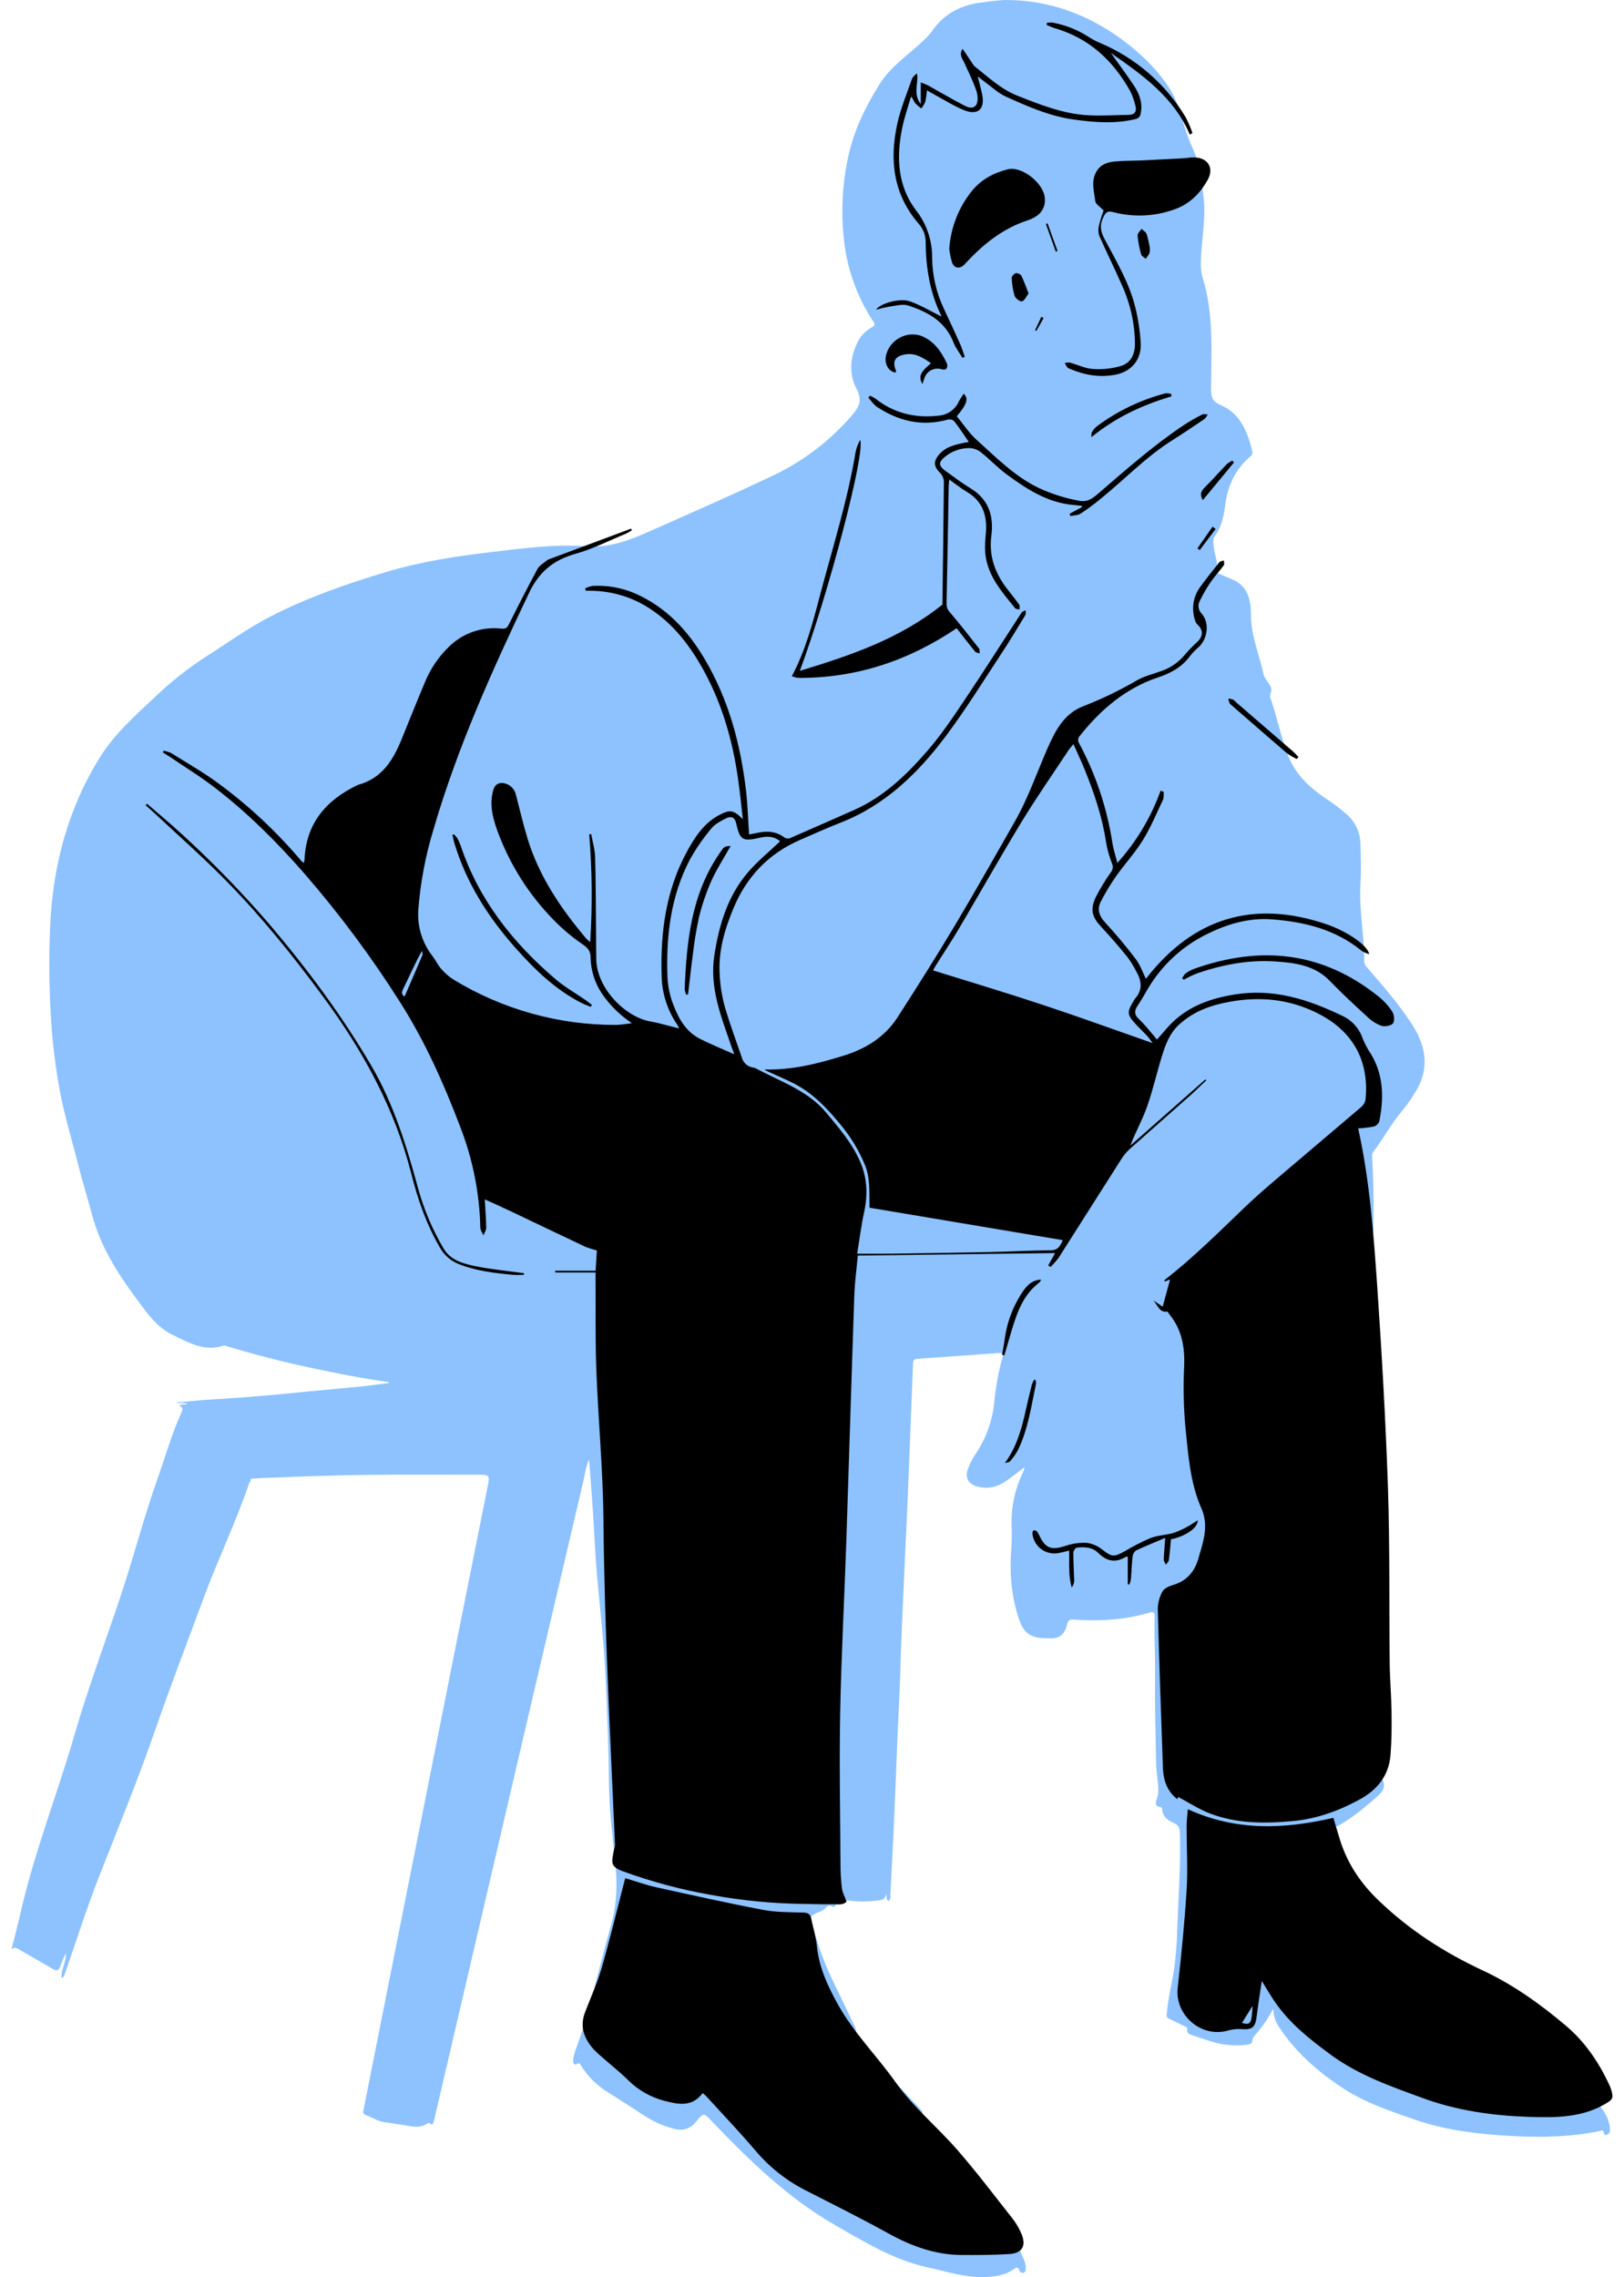
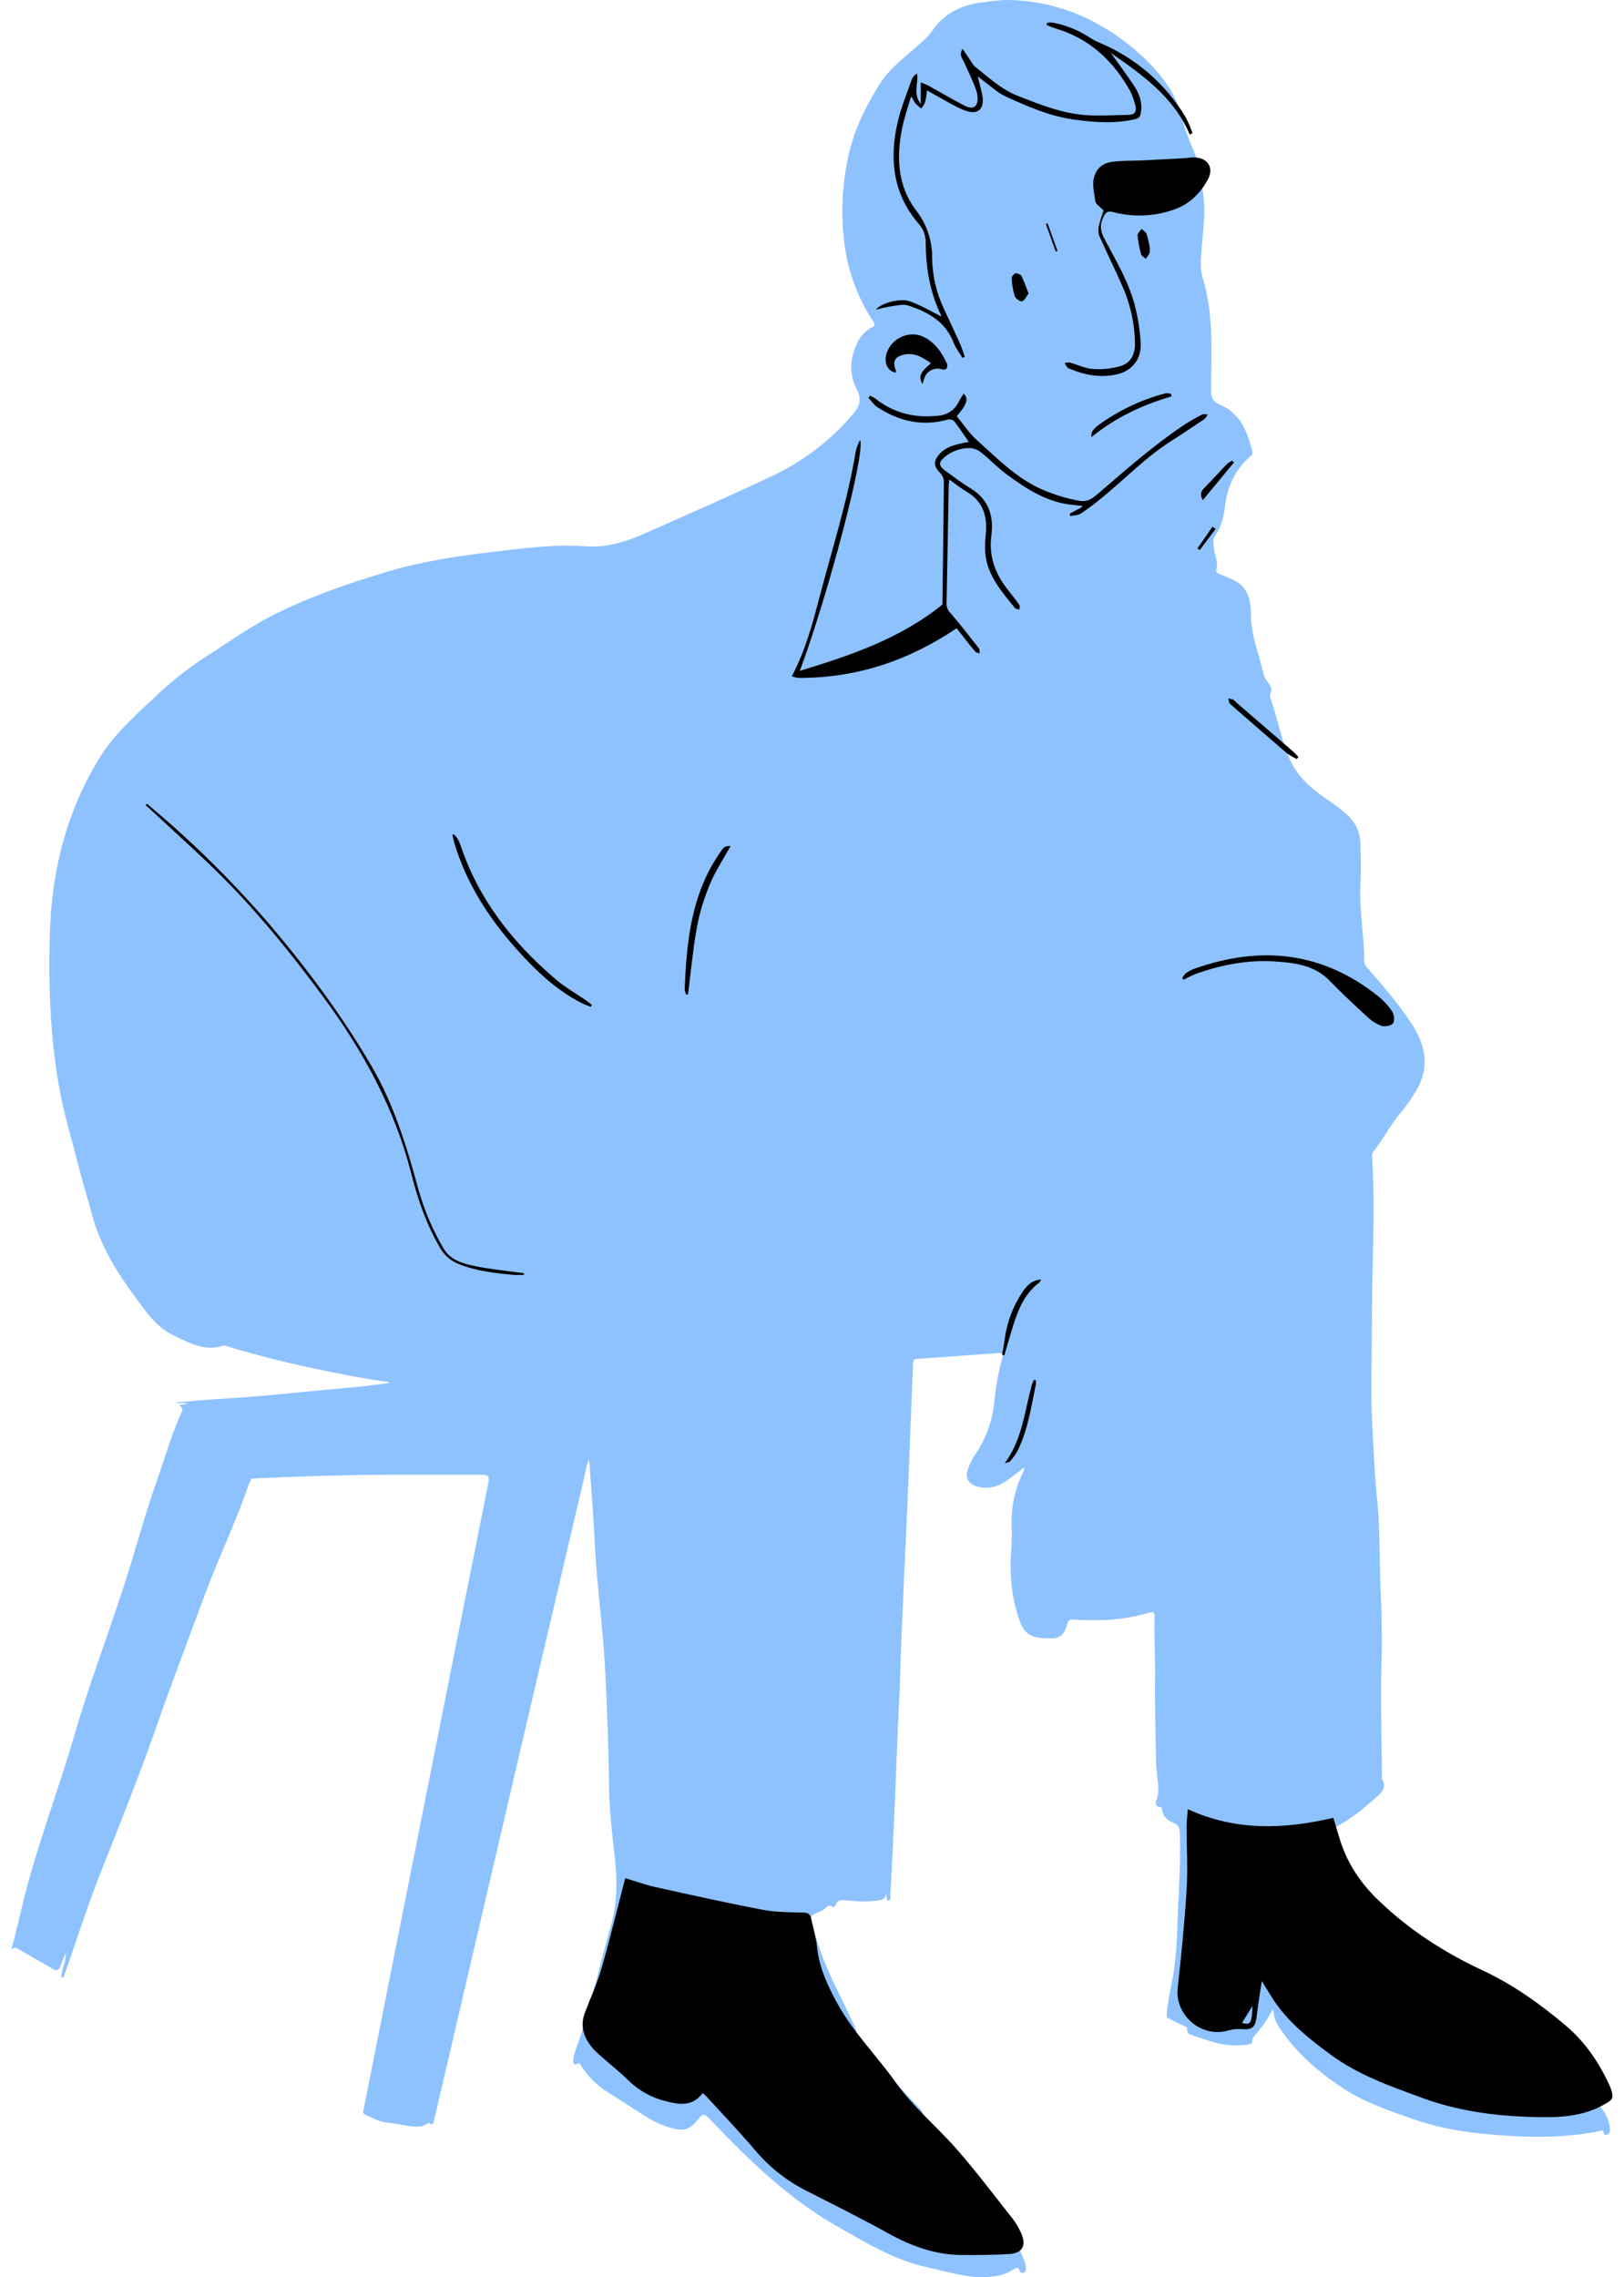
<svg xmlns="http://www.w3.org/2000/svg" width="117" height="164" viewBox="0 0 117 164" fill="none">
  <path d="M115.984 153.201C115.911 152.707 115.707 152.241 115.394 151.853C113.957 149.889 112.218 148.204 110.492 146.499C109.684 145.688 108.779 144.98 107.798 144.392C105.954 143.309 104.168 142.14 102.424 140.909C100.504 139.553 98.653 138.108 97.228 136.204C96.409 135.11 95.512 134.037 95.736 132.514C95.741 132.469 95.735 132.424 95.718 132.382C95.594 132.034 95.718 131.843 96.05 131.677C97.149 131.133 98.099 130.367 99.016 129.561C99.447 129.181 99.971 128.803 99.563 128.092C99.543 128.058 99.563 128.004 99.563 127.957C99.534 126.017 99.518 124.075 99.491 122.135C99.477 120.966 99.551 119.79 99.549 118.617C99.549 117.384 99.549 116.151 99.48 114.916C99.394 113.309 99.42 111.697 99.35 110.088C99.326 109.535 99.314 108.976 99.256 108.43C99.044 106.414 98.953 104.387 98.851 102.364C98.77 100.773 98.803 99.178 98.82 97.584C98.843 95.493 98.835 93.402 98.888 91.309C98.956 88.631 99.016 85.949 98.851 83.271C98.843 83.152 98.878 83.035 98.949 82.939C99.647 82.032 100.179 81.013 100.912 80.13C101.347 79.613 101.736 79.058 102.073 78.472C103.031 76.8 102.671 75.208 101.693 73.717C100.751 72.284 99.626 70.988 98.503 69.692C98.377 69.585 98.299 69.432 98.286 69.266C98.301 67.387 97.895 65.528 98.013 63.639C98.071 62.709 98.039 61.772 98.013 60.839C98.015 60.438 97.934 60.042 97.775 59.675C97.616 59.308 97.382 58.978 97.089 58.706C96.606 58.276 96.091 57.884 95.549 57.532C94.373 56.737 93.357 55.815 92.813 54.442C92.269 53.069 92.011 51.64 91.525 50.263C91.487 50.164 91.487 50.055 91.525 49.956C91.671 49.666 91.558 49.441 91.397 49.205C91.24 49.022 91.118 48.811 91.038 48.583C90.726 47.15 90.124 45.786 90.124 44.272C90.124 43.22 89.914 42.215 88.783 41.731C88.491 41.608 88.199 41.489 87.911 41.361C87.777 41.301 87.579 41.242 87.632 41.059C87.798 40.497 87.5 40 87.458 39.469C87.433 39.175 87.335 38.86 87.533 38.59C88.002 37.947 88.166 37.202 88.259 36.434C88.433 35.015 88.989 33.797 90.096 32.859C90.149 32.815 90.189 32.757 90.211 32.692C90.233 32.626 90.236 32.556 90.219 32.489C89.876 31.094 89.358 29.777 87.939 29.172C87.357 28.922 87.253 28.627 87.253 28.059C87.253 25.358 87.468 22.638 86.642 19.995C86.454 19.39 86.51 18.741 86.555 18.109C86.649 16.783 86.868 15.441 86.701 14.114C86.55 12.929 86.404 11.716 85.897 10.614C85.505 9.763 85.265 8.871 84.985 7.988C84.843 7.491 84.641 7.013 84.383 6.565C83.487 5.108 82.289 3.939 80.928 2.917C78.414 1.046 75.596 0 72.431 0C71.891 0.028 71.353 0.084 70.819 0.166C69.276 0.332 68.001 0.968 67.116 2.285C66.946 2.513 66.752 2.722 66.537 2.909C65.454 3.952 64.178 4.755 63.342 6.104C62.289 7.803 61.454 9.522 61.066 11.499C60.662 13.463 60.581 15.479 60.825 17.469C61.071 19.509 61.791 21.464 62.928 23.176C63.07 23.39 63.002 23.481 62.8 23.582C62.318 23.84 61.94 24.257 61.731 24.763C61.223 25.834 61.174 26.965 61.699 27.985C62.135 28.831 61.928 29.278 61.349 29.947C59.77 31.775 57.824 33.249 55.638 34.275C52.607 35.709 49.535 37.058 46.466 38.411C45.089 39.02 43.746 39.451 42.192 39.343C39.927 39.177 37.666 39.494 35.413 39.758C32.846 40.058 30.306 40.447 27.818 41.197C24.958 42.056 22.151 43.029 19.494 44.394C17.846 45.24 16.343 46.34 14.783 47.325C13.473 48.179 12.246 49.156 11.119 50.242C9.699 51.568 8.241 52.865 7.205 54.529C4.901 58.228 3.816 62.323 3.617 66.635C3.519 68.816 3.535 71.001 3.664 73.18C3.765 74.976 3.979 76.764 4.305 78.533C4.637 80.338 5.181 82.092 5.632 83.868C5.928 85.074 6.311 86.268 6.626 87.472C7.223 89.717 8.417 91.629 9.776 93.462C10.531 94.477 11.23 95.545 12.416 96.125C13.601 96.706 14.737 97.365 16.115 96.908C16.19 96.902 16.265 96.916 16.334 96.949C18.323 97.552 20.33 98.069 22.354 98.5C24.232 98.903 26.115 99.278 28.02 99.536C28.024 99.56 28.019 99.584 28.005 99.604C27.46 99.672 26.916 99.749 26.372 99.813C26.19 99.833 26.009 99.855 25.827 99.871C24.161 100.037 22.491 100.175 20.825 100.347C18.95 100.541 17.07 100.679 15.188 100.793C14.359 100.845 13.547 100.931 12.686 101.006C12.792 101.044 12.905 101.059 13.018 101.05C13.187 101.019 13.362 101.045 13.515 101.123C13.42 101.144 13.323 101.15 13.227 101.143C13.114 101.14 13.003 101.174 12.912 101.239C13.124 101.337 13.198 101.45 13.094 101.679C12.391 103.213 11.933 104.84 11.375 106.425C10.4 109.156 9.675 111.967 8.767 114.717C7.639 118.125 6.369 121.483 5.368 124.936C4.128 129.219 2.482 133.377 1.487 137.735C1.283 138.63 1.048 139.519 0.824 140.412C1.066 140.154 1.245 140.327 1.427 140.431C2.221 140.889 3.02 141.339 3.81 141.805C4.091 141.97 4.237 141.902 4.342 141.607C4.446 141.312 4.581 141.03 4.738 140.657C4.78 141.33 4.395 141.841 4.425 142.44C4.629 142.397 4.634 142.261 4.67 142.156C5.499 139.801 6.24 137.418 7.157 135.1C8.53 131.604 9.952 128.135 11.187 124.578C12.298 121.385 13.508 118.229 14.682 115.057C15.71 112.266 17.017 109.584 17.97 106.765C17.989 106.758 18.006 106.747 18.02 106.733C18.034 106.719 18.045 106.701 18.051 106.682C18.063 106.623 18.063 106.562 18.051 106.503C18.605 106.452 19.164 106.44 19.709 106.417C21.931 106.319 24.156 106.251 26.381 106.221C29.045 106.19 31.711 106.211 34.375 106.208C35.285 106.208 35.3 106.208 35.123 107.107C34.33 111.095 33.533 115.081 32.732 119.067C31.873 123.379 31.015 127.69 30.159 132.002C29.366 135.982 28.573 139.968 27.778 143.959C27.254 146.592 26.731 149.225 26.208 151.858C26.175 152.023 26.095 152.236 26.342 152.319C26.815 152.484 27.229 152.786 27.743 152.846C28.174 152.894 28.602 152.977 29.032 153.038C29.627 153.123 30.23 153.322 30.794 152.926C30.845 152.891 30.905 152.864 30.96 152.916C31.162 153.108 31.205 152.945 31.248 152.788C31.285 152.659 31.313 152.526 31.344 152.395C32.59 147.049 33.836 141.704 35.083 136.36C36.162 131.728 37.242 127.097 38.324 122.468C39.553 117.209 40.786 111.951 42.021 106.695C42.136 106.208 42.187 105.7 42.442 105.11C42.54 106.427 42.633 107.609 42.713 108.793C42.817 110.367 42.879 111.944 43.014 113.516C43.225 115.838 43.494 118.148 43.608 120.473C43.736 123.072 43.847 125.674 43.87 128.267C43.886 130.17 44.095 132.05 44.306 133.927C44.488 135.554 44.46 137.141 44.008 138.703C43.144 141.688 42.532 144.743 41.459 147.667C41.378 147.893 41.322 148.127 41.294 148.365C41.274 148.531 41.34 148.778 41.549 148.652C41.758 148.526 41.797 148.652 41.869 148.776C42.365 149.57 43.044 150.235 43.848 150.715C44.765 151.294 45.672 151.886 46.582 152.471C47.184 152.843 47.837 153.123 48.522 153.3C49.194 153.489 49.714 153.34 50.162 152.79C50.699 152.126 50.702 152.159 51.282 152.766C53.978 155.586 56.762 158.304 60.192 160.267C62.322 161.488 64.413 162.768 66.852 163.3C68.303 163.615 69.725 164.1 71.242 163.978C71.864 163.929 72.469 163.813 72.991 163.454C73.197 163.315 73.323 163.197 73.445 163.514C73.453 163.544 73.466 163.572 73.485 163.597C73.504 163.622 73.527 163.642 73.554 163.658C73.581 163.673 73.61 163.683 73.641 163.687C73.671 163.691 73.703 163.688 73.732 163.68C73.898 163.632 73.898 163.491 73.906 163.348C73.905 163.136 73.856 162.927 73.762 162.736C73.339 161.704 72.836 160.706 72.26 159.751C70.752 157.302 68.95 155.047 66.893 153.037C66.66 152.806 66.336 152.622 66.454 152.186C66.487 152.062 66.335 151.921 66.229 151.809C65.731 151.285 65.234 150.765 64.737 150.234C63.758 149.173 62.739 148.148 61.855 147.004C61.799 146.953 61.754 146.891 61.726 146.821C61.697 146.751 61.684 146.676 61.689 146.601C61.713 146.316 61.648 146.032 61.504 145.786C61.062 144.863 60.627 143.936 60.177 143.018C59.492 141.644 58.949 140.203 58.554 138.718C58.355 137.964 58.357 137.964 59.051 137.68C59.108 137.659 59.159 137.629 59.217 137.606C59.479 137.499 59.633 137.043 60.033 137.352C60.102 137.33 60.161 137.283 60.199 137.221C60.315 136.798 60.646 136.826 60.961 136.858C61.75 136.965 62.55 136.965 63.339 136.858C63.594 136.815 63.786 136.757 63.818 136.41C63.924 136.609 63.818 136.823 64.015 136.907C64.198 136.79 64.138 136.609 64.146 136.451C64.234 134.757 64.327 133.06 64.402 131.364C64.504 129.042 64.591 126.735 64.687 124.422C64.738 123.16 64.818 121.899 64.853 120.636C64.914 118.261 65.037 115.889 65.138 113.516C65.187 112.329 65.247 111.145 65.303 109.957C65.419 107.554 65.501 105.148 65.599 102.745C65.658 101.228 65.726 99.71 65.776 98.191C65.784 97.953 65.882 97.873 66.093 97.86L67.217 97.78C68.788 97.669 70.367 97.56 71.933 97.448C72.234 97.425 72.29 97.515 72.21 97.808C71.928 98.84 71.734 99.894 71.633 100.959C71.5 102.342 71.014 103.667 70.222 104.808C70.017 105.125 69.85 105.464 69.725 105.82C69.518 106.392 69.745 106.843 70.319 107.029C71.09 107.279 71.811 107.118 72.464 106.674C72.922 106.362 73.349 106.011 73.79 105.679C73.8 105.76 73.788 105.842 73.755 105.916C73.726 105.992 73.684 106.065 73.651 106.14C73.129 107.245 72.864 108.455 72.877 109.677C72.904 110.295 72.898 110.913 72.86 111.53C72.721 113.304 72.86 115.042 73.457 116.729C73.764 117.606 74.286 117.961 75.223 117.979C75.297 117.979 75.374 117.979 75.448 117.979C76.277 118.067 76.678 117.78 76.881 116.984C76.932 116.778 76.997 116.612 77.302 116.636C79.14 116.773 80.964 116.679 82.745 116.158C83.085 116.059 83.196 116.088 83.184 116.47C83.144 117.928 83.237 119.384 83.217 120.843C83.189 122.889 83.257 124.936 83.29 126.979C83.29 127.233 83.33 127.486 83.348 127.742C83.386 128.292 83.529 128.835 83.393 129.4C83.328 129.67 83.043 130.08 83.648 130.156C83.683 130.156 83.728 130.254 83.73 130.309C83.759 130.866 84.169 131.11 84.593 131.304C84.925 131.455 84.991 131.672 85.003 132.012C85.086 134.483 84.865 136.944 84.797 139.412C84.782 139.98 84.723 140.549 84.673 141.118C84.56 142.421 84.175 143.682 84.064 144.985C84.049 145.166 84.016 145.295 84.222 145.387C84.592 145.552 84.95 145.735 85.311 145.916C85.401 145.96 85.548 145.984 85.528 146.11C85.47 146.483 85.747 146.523 85.986 146.607C86.386 146.741 86.783 146.877 87.186 147C88.056 147.291 88.981 147.377 89.889 147.251C90.043 147.226 90.22 147.189 90.22 147.012C90.22 146.727 90.414 146.584 90.562 146.403C91.012 145.872 91.402 145.292 91.722 144.674C91.782 145.269 91.862 145.538 92.12 145.941C93.335 147.809 94.978 149.234 96.817 150.431C98.389 151.455 100.181 152.042 101.938 152.655C104.094 153.406 106.357 153.68 108.618 153.816C110.853 153.954 113.095 153.926 115.31 153.463C115.379 153.448 115.475 153.387 115.507 153.478C115.562 153.644 115.573 153.848 115.812 153.723C116.011 153.62 116.006 153.398 115.984 153.201Z" fill="#8DC2FF" />
-   <path d="M45.521 73.683C44.677 73.125 43.949 72.408 43.376 71.573C42.85 70.794 42.562 69.877 42.547 68.937C42.547 68.471 42.331 68.255 41.953 67.993C41.197 67.475 40.495 66.882 39.858 66.224C38.125 64.451 36.778 62.339 35.902 60.02C35.562 59.099 35.27 58.161 35.474 57.154C35.554 56.768 35.665 56.406 36.152 56.388C36.378 56.397 36.594 56.476 36.773 56.614C36.951 56.752 37.082 56.942 37.147 57.157C37.432 58.232 37.678 59.313 38.003 60.386C38.845 63.131 40.418 65.453 42.255 67.617C42.339 67.7 42.428 67.779 42.52 67.854C42.684 65.267 42.661 62.672 42.451 60.089L42.59 60.068C42.69 60.618 42.859 61.167 42.875 61.726C42.927 63.592 42.925 65.459 42.943 67.325C42.943 67.942 42.943 68.559 42.961 69.175C43.038 71.165 45.004 73.239 46.877 73.569C47.556 73.686 48.217 73.9 48.928 74.066C48.887 73.971 48.839 73.878 48.786 73.789C48.076 72.749 47.687 71.523 47.667 70.263C47.571 67.112 47.983 64.066 49.529 61.26C50.09 60.239 50.737 59.27 51.81 58.7C52.607 58.277 52.861 58.338 53.517 58.998C53.41 58.063 53.32 57.126 53.186 56.196C52.775 53.211 51.941 50.375 50.397 47.759C49.326 45.947 47.998 44.419 46.11 43.416C45.062 42.879 43.907 42.582 42.729 42.547C42.563 42.537 42.38 42.547 42.204 42.547L42.157 42.371C42.331 42.289 42.514 42.23 42.703 42.196C43.728 42.141 44.753 42.319 45.7 42.716C47.952 43.69 49.525 45.37 50.757 47.446C52.489 50.37 53.345 53.559 53.741 56.899C53.864 57.938 53.892 58.988 53.967 60.091C54.108 60.066 54.308 60.038 54.504 59.993C55.223 59.827 55.907 59.85 56.523 60.325C56.582 60.36 56.648 60.381 56.716 60.388C56.784 60.394 56.853 60.386 56.918 60.363C58.451 59.7 59.977 59.018 61.507 58.346C63.646 57.408 65.287 55.826 66.784 54.109C67.769 52.978 68.616 51.72 69.453 50.472C70.864 48.371 72.217 46.234 73.598 44.118C73.654 44.031 73.797 44.003 73.898 43.952C73.888 44.076 73.916 44.224 73.858 44.318C73.253 45.313 72.653 46.308 72.016 47.269C70.765 49.167 69.564 51.106 68.203 52.928C66.177 55.652 63.79 57.988 60.539 59.255C59.557 59.638 58.599 60.076 57.631 60.494C55.343 61.489 53.763 63.169 52.823 65.459C52.231 66.897 51.785 68.351 51.84 69.962C51.864 70.888 52.01 71.807 52.272 72.696C52.624 73.857 53.047 75.006 53.444 76.159C53.492 76.343 53.592 76.508 53.732 76.636C53.872 76.764 54.046 76.849 54.234 76.88C54.309 76.888 54.382 76.908 54.451 76.94C56.212 77.898 58.179 78.514 59.532 80.141C60.464 81.262 61.417 82.356 61.994 83.719C62.492 84.893 62.523 86.086 62.251 87.321C62.046 88.255 61.931 89.207 61.754 90.29C62.626 90.29 63.402 90.3 64.176 90.29C66.57 90.255 68.964 90.22 71.357 90.17C72.801 90.141 74.245 90.053 75.689 90.046C76.267 90.046 76.397 89.678 76.569 89.315L62.643 86.978C62.616 85.92 62.711 84.905 62.328 83.935C61.867 82.813 61.229 81.772 60.438 80.852C59.491 79.716 58.471 78.66 57.122 77.995C56.535 77.704 55.931 77.446 55.336 77.174C55.241 77.136 55.153 77.085 55.072 77.021C57.05 77.082 58.937 76.6 60.787 76.026C62.346 75.542 63.74 74.7 64.654 73.28C66.073 71.079 67.472 68.862 68.815 66.613C70.289 64.146 71.701 61.638 73.126 59.141C74.056 57.506 74.674 55.724 75.42 54C75.999 52.673 76.632 51.391 78.073 50.849C79.403 50.332 80.689 49.71 81.921 48.99C82.427 48.706 83.01 48.559 83.562 48.363C84.276 48.142 84.907 47.713 85.378 47.133C85.663 46.803 85.968 46.491 86.291 46.197C86.701 45.784 86.676 45.335 86.241 44.95C86.163 44.864 86.11 44.758 86.087 44.643C85.956 44.248 85.922 43.827 85.987 43.415C86.053 43.004 86.216 42.614 86.463 42.279C86.906 41.67 87.374 41.08 87.846 40.494C87.913 40.411 88.068 40.403 88.178 40.361C88.178 40.481 88.224 40.637 88.166 40.715C87.874 41.114 87.53 41.478 87.249 41.884C86.951 42.315 86.686 42.767 86.457 43.239C86.366 43.39 86.329 43.567 86.352 43.742C86.375 43.917 86.455 44.079 86.581 44.202C87.168 44.886 86.994 46.036 86.333 46.628C86.113 46.812 85.913 47.018 85.737 47.244C85.159 48.035 84.36 48.476 83.453 48.778C81.07 49.57 79.258 51.136 77.733 53.073C77.699 53.131 77.679 53.196 77.674 53.263C77.67 53.33 77.681 53.397 77.706 53.459C78.919 55.703 79.74 58.137 80.134 60.657C80.205 61.142 80.366 61.615 80.498 62.149C81.865 60.633 82.924 58.865 83.615 56.943L83.846 57.036C83.826 57.23 83.857 57.448 83.779 57.613C83.319 58.59 82.901 59.595 82.335 60.509C81.77 61.423 81.022 62.234 80.397 63.119C79.994 63.698 79.63 64.303 79.308 64.93C79.016 65.491 79.187 65.968 79.621 66.439C80.394 67.28 81.132 68.156 81.821 69.064C82.141 69.486 82.319 70.015 82.556 70.492C85.945 66.121 90.282 64.766 95.57 66.565C97.003 67.053 98.523 68.058 98.646 68.721C98.459 68.666 98.279 68.587 98.11 68.487C96.22 66.93 93.966 66.383 91.608 66.21C90.025 66.093 88.495 66.522 87.069 67.219C85.231 68.09 83.699 69.496 82.672 71.252C82.436 71.655 82.208 72.063 81.947 72.449C81.719 72.789 81.709 73.071 82.024 73.363C82.252 73.581 82.469 73.812 82.672 74.054C82.907 74.323 83.129 74.602 83.353 74.87C83.597 74.592 83.867 74.272 84.146 73.962C85.421 72.55 87.042 71.938 88.899 71.63C91.718 71.16 94.221 71.962 96.691 73.152C97.042 73.312 97.355 73.543 97.612 73.83C97.869 74.117 98.063 74.454 98.183 74.82C98.345 75.209 98.546 75.581 98.782 75.93C99.695 77.462 99.705 79.107 99.365 80.786C99.328 80.871 99.272 80.947 99.201 81.007C99.131 81.068 99.047 81.112 98.958 81.136C98.591 81.201 98.22 81.246 97.849 81.268C98.677 84.996 98.954 88.811 99.22 92.615C99.551 97.469 99.831 102.328 99.996 107.19C100.135 111.376 100.073 115.566 100.12 119.755C100.131 120.93 100.236 122.104 100.252 123.278C100.266 124.314 100.262 125.357 100.179 126.391C100.058 127.883 99.233 128.901 97.936 129.606C96.436 130.42 94.864 130.993 93.162 131.15C91.122 131.339 89.083 131.346 87.138 130.593C86.357 130.291 85.646 129.818 84.875 129.412L84.82 129.578C84.108 129.024 83.826 128.261 83.786 127.404C83.647 123.566 83.514 119.729 83.413 115.89C83.418 115.447 83.532 115.013 83.745 114.624C83.862 114.399 84.209 114.238 84.486 114.158C85.462 113.877 86.042 113.231 86.324 112.285C86.457 111.837 86.594 111.389 86.697 110.936C86.876 110.159 86.888 109.389 86.555 108.634C85.737 106.78 85.608 104.777 85.404 102.807C85.271 101.339 85.24 99.864 85.313 98.392C85.364 97.011 85.147 95.756 84.254 94.665C84.197 94.597 84.138 94.456 84.096 94.46C83.549 94.538 83.433 94.064 83.101 93.658L83.764 94.104L84.298 92.147L83.904 92.3C83.904 92.237 83.894 92.195 83.904 92.185C85.948 90.593 87.778 88.769 89.645 86.98C90.903 85.772 92.261 84.668 93.588 83.53C95.08 82.257 96.572 81.003 98.064 79.728C98.223 79.595 98.333 79.413 98.376 79.21C98.669 76.33 97.412 74.172 94.793 72.909C92.803 71.943 90.746 71.757 88.589 72.147C87.238 72.391 86.013 72.827 84.976 73.763C84.313 74.355 84.005 75.129 83.751 75.928C83.358 77.175 83.076 78.461 82.642 79.691C82.311 80.636 81.813 81.525 81.427 82.51L86.842 77.736L86.906 77.807C86.518 78.17 86.14 78.545 85.746 78.898C84.282 80.199 82.808 81.486 81.347 82.791C81.129 82.995 80.939 83.229 80.782 83.484C79.276 85.844 77.783 88.213 76.276 90.573C76.096 90.813 75.898 91.038 75.684 91.247L75.518 91.134L76.015 90.245L61.8 90.424C61.716 91.374 61.58 92.343 61.547 93.313C61.344 99.2 61.172 105.087 60.973 110.976C60.836 115.072 60.612 119.165 60.532 123.263C60.461 126.921 60.532 130.583 60.552 134.245C60.551 134.832 60.586 135.419 60.656 136.002C60.696 136.309 60.865 136.599 60.988 136.946C60.731 137.246 60.31 137.128 59.94 137.14C59.265 137.16 58.587 137.123 57.911 137.118C55.694 137.094 53.482 136.881 51.301 136.483C49.086 136.099 46.91 135.516 44.8 134.742C44.553 134.649 44.243 134.478 44.155 134.264C44.056 134.021 44.155 133.686 44.197 133.392C44.217 133.208 44.313 133.026 44.306 132.847C43.974 125.064 43.542 117.288 43.477 109.495C43.444 105.898 43.102 102.305 42.965 98.716C42.882 96.55 42.922 94.378 42.907 92.208C42.907 92.031 42.907 91.853 42.907 91.643H39.999V91.52H42.912C42.945 90.955 42.975 90.482 43 90.056C42.71 89.983 42.426 89.891 42.149 89.781C40.367 88.942 38.59 88.086 36.809 87.24C36.202 86.951 35.587 86.678 34.925 86.376C34.967 87.109 35.02 87.767 35.03 88.427C35.03 88.608 34.899 88.791 34.828 88.971C34.75 88.787 34.607 88.603 34.604 88.416C34.549 85.926 34.058 83.465 33.153 81.145C31.968 78.026 30.613 74.99 28.821 72.172C26.774 68.939 24.488 65.865 21.982 62.973C20.014 60.711 17.915 58.612 15.551 56.783C14.483 55.953 13.323 55.245 12.204 54.484C12.05 54.38 11.89 54.287 11.733 54.187L11.788 54.065C11.98 54.099 12.168 54.159 12.345 54.242C13.527 54.985 14.752 55.675 15.863 56.512C18.02 58.111 19.983 59.956 21.714 62.01C21.765 62.058 21.82 62.102 21.879 62.139C21.905 62.08 21.924 62.017 21.936 61.953C22.032 59.323 23.469 57.642 25.749 56.545C25.762 56.538 25.776 56.532 25.79 56.527C27.488 56.074 28.307 54.776 28.917 53.278C29.486 51.884 30.043 50.486 30.628 49.098C31.015 48.163 31.588 47.317 32.311 46.61C32.806 46.112 33.407 45.733 34.07 45.501C34.733 45.27 35.44 45.192 36.138 45.273C36.449 45.303 36.549 45.192 36.668 44.952C37.331 43.625 38.009 42.298 38.719 40.983C38.858 40.726 39.166 40.56 39.402 40.358C39.452 40.32 39.508 40.291 39.568 40.272L45.47 38.071L45.525 38.189C45.385 38.281 45.24 38.363 45.09 38.436C43.882 38.934 42.703 39.536 41.453 39.887C39.891 40.328 38.853 41.167 38.137 42.657C35.484 48.22 32.948 53.826 31.223 59.761C30.652 61.635 30.288 63.567 30.137 65.52C30.052 66.72 30.416 67.909 31.159 68.855C31.384 69.152 31.543 69.504 31.79 69.781C32.043 70.078 32.339 70.335 32.667 70.545C36.199 72.698 40.257 73.829 44.392 73.814C44.771 73.792 45.148 73.748 45.521 73.683ZM77.337 53.592C77.219 53.72 77.109 53.855 77.005 53.995C75.861 55.728 74.671 57.433 73.591 59.204C72.05 61.736 70.597 64.322 69.09 66.874C68.561 67.769 67.984 68.633 67.432 69.512C67.351 69.643 67.28 69.782 67.222 69.887C69.899 70.716 72.527 71.509 75.142 72.374C77.756 73.24 80.314 74.171 83.04 75.124C82.858 74.882 82.768 74.736 82.652 74.612C82.407 74.348 82.141 74.101 81.894 73.837C81.175 73.061 81.163 72.922 81.7 72.034C81.72 71.994 81.744 71.955 81.772 71.92C82.339 71.298 82.249 70.641 81.871 69.977C81.688 69.613 81.475 69.266 81.234 68.938C80.638 68.205 80.022 67.482 79.373 66.792C78.675 66.051 78.512 65.53 78.951 64.597C79.268 63.983 79.627 63.391 80.026 62.827C80.097 62.745 80.144 62.645 80.161 62.538C80.179 62.431 80.167 62.321 80.127 62.22C79.93 61.728 79.784 61.218 79.691 60.696C79.419 58.847 78.827 57.099 78.127 55.38C77.892 54.806 77.624 54.239 77.337 53.592ZM56.198 60.593C55.847 60.262 55.343 60.2 54.829 60.316C53.473 60.623 53.317 60.527 53.032 59.282C52.934 58.855 52.678 58.746 52.279 58.95C51.911 59.142 51.505 59.348 51.254 59.66C50.674 60.347 50.16 61.089 49.719 61.874C48.307 64.547 47.977 67.452 48.089 70.421C48.127 71.097 48.273 71.763 48.522 72.393C48.903 73.388 49.436 74.315 50.435 74.819C51.241 75.225 52.083 75.564 52.901 75.928C52.838 75.763 52.755 75.55 52.684 75.341C51.959 73.21 51.095 71.127 51.468 68.767C51.816 66.569 52.436 64.505 53.907 62.797C54.595 62.006 55.426 61.33 56.198 60.593ZM29.146 71.772C29.582 70.764 30.016 69.769 30.439 68.769C30.471 68.695 30.413 68.583 30.396 68.489C29.885 69.401 29.497 70.313 29.053 71.21C28.917 71.484 28.927 71.625 29.146 71.772Z" fill="black" />
  <path d="M50.621 150.745C49.878 151.74 48.918 151.574 47.937 151.317C46.923 151.068 45.997 150.548 45.256 149.813C44.681 149.243 44.037 148.739 43.432 148.203C43.199 148.012 42.977 147.808 42.769 147.591C42.084 146.821 41.754 145.959 42.144 144.938C42.548 143.868 43.032 142.821 43.347 141.725C43.944 139.659 44.445 137.564 44.986 135.482C45.001 135.424 45.017 135.369 45.047 135.263C45.8 135.487 46.526 135.752 47.275 135.918C49.837 136.485 52.396 137.057 54.973 137.546C55.925 137.729 56.916 137.712 57.891 137.742C58.202 137.752 58.37 137.846 58.433 138.14C58.581 138.83 58.789 139.515 58.862 140.213C59.018 141.72 59.636 143.032 60.354 144.337C61.498 146.399 63.173 148.057 64.517 149.954C65.816 151.778 67.535 153.186 68.986 154.851C70.37 156.438 71.638 158.123 72.946 159.778C73.204 160.112 73.419 160.478 73.585 160.866C73.956 161.728 73.651 162.274 72.718 162.334C71.592 162.405 70.461 162.408 69.334 162.403C67.402 162.403 65.66 161.767 63.98 160.836C62.021 159.75 60.01 158.755 58.012 157.733C56.628 157.025 55.401 156.047 54.401 154.856C53.26 153.516 52.042 152.243 50.855 150.941C50.781 150.871 50.703 150.805 50.621 150.745Z" fill="black" />
  <path d="M90.904 142.669C90.764 143.621 90.63 144.452 90.526 145.286C90.434 146.001 90.194 146.193 89.489 146.137C89.155 146.108 88.818 146.14 88.495 146.231C86.575 146.802 84.63 145.148 84.847 143.17C85.104 140.822 85.345 138.468 85.489 136.11C85.583 134.594 85.489 133.069 85.489 131.548C85.489 131.152 85.542 130.755 85.575 130.296C89.045 131.89 92.525 131.74 96.063 130.918C96.229 131.467 96.385 132.027 96.56 132.576C97.104 134.261 98.052 135.662 99.341 136.888C101.541 139.004 104.066 140.623 106.801 141.899C109.011 142.928 110.959 144.324 112.803 145.88C114.207 147.065 115.214 148.563 115.975 150.226C116.059 150.419 116.121 150.621 116.157 150.828C116.207 151.09 116.102 151.239 115.852 151.399C114.066 152.538 112.067 152.52 110.081 152.452C107.483 152.362 104.908 151.992 102.464 151.088C100.196 150.259 97.888 149.452 95.909 148.004C94.4 146.901 92.925 145.74 91.85 144.176C91.545 143.734 91.27 143.253 90.904 142.669ZM90.24 144.46L89.479 145.685C90.153 145.896 90.171 145.636 90.24 144.46Z" fill="black" />
  <path d="M67.895 43.541C67.933 40.648 67.978 37.664 68.001 34.682C67.991 34.457 67.9 34.243 67.746 34.079C67.263 33.593 67.222 33.231 67.676 32.711C68.165 32.15 68.853 32.019 69.533 31.873C69.606 31.857 69.68 31.855 69.755 31.843C69.763 31.843 69.77 31.822 69.78 31.805C69.433 31.308 69.102 30.787 68.727 30.313C68.661 30.264 68.585 30.23 68.504 30.215C68.422 30.2 68.339 30.203 68.26 30.225C66.419 30.732 64.743 30.333 63.188 29.308C62.943 29.142 62.769 28.873 62.561 28.644L62.671 28.498C62.802 28.549 62.928 28.613 63.045 28.689C64.393 29.764 65.935 30.13 67.621 29.936C67.932 29.913 68.231 29.807 68.486 29.629C68.742 29.451 68.945 29.208 69.075 28.925C69.173 28.726 69.309 28.545 69.428 28.352C69.792 28.709 69.674 29.101 68.931 29.976C69.397 30.542 69.81 31.188 70.36 31.679C71.769 32.94 73.096 34.311 74.847 35.147C75.746 35.562 76.692 35.866 77.665 36.051C78.345 36.192 78.681 35.92 79.119 35.545C81.129 33.819 83.115 32.062 85.326 30.588C85.744 30.319 86.176 30.073 86.62 29.85C86.721 29.797 86.875 29.85 87.006 29.85C86.947 29.973 86.867 30.085 86.77 30.182C86.024 30.679 85.278 31.193 84.512 31.674C82.566 32.883 81.001 34.556 79.228 35.978C78.789 36.34 78.33 36.678 77.852 36.989C77.65 37.117 77.365 37.112 77.118 37.167L77.058 37.001L77.952 36.518V36.432C77.756 36.41 77.561 36.386 77.363 36.369C75.493 36.215 73.988 35.241 72.54 34.175C71.887 33.696 71.323 33.094 70.689 32.588C70.46 32.4 70.178 32.288 69.883 32.268C69.214 32.259 68.564 32.491 68.051 32.921C67.605 33.294 67.621 33.547 68.092 33.893C68.699 34.338 69.302 34.792 69.944 35.183C71.239 35.974 71.602 37.173 71.423 38.568C71.232 40.017 71.668 41.238 72.52 42.361C72.821 42.755 73.139 43.139 73.427 43.543C73.485 43.626 73.446 43.777 73.451 43.896C73.344 43.868 73.192 43.875 73.136 43.805C72.167 42.613 71.129 41.447 70.98 39.825C70.956 39.344 70.972 38.862 71.028 38.384C71.129 37.132 70.801 36.095 69.651 35.42C69.23 35.173 68.85 34.86 68.391 34.535C68.369 34.751 68.351 34.867 68.349 34.979C68.298 37.812 68.253 40.643 68.193 43.475C68.191 43.599 68.215 43.721 68.262 43.836C68.309 43.95 68.38 44.053 68.469 44.139C69.178 44.968 69.856 45.84 70.533 46.706C70.596 46.787 70.566 46.943 70.579 47.064C70.466 47.017 70.314 47.004 70.248 46.921C69.79 46.366 69.349 45.795 68.921 45.246C65.44 47.594 61.669 48.846 57.5 48.822C57.345 48.801 57.193 48.76 57.049 48.699C58.022 46.863 58.541 44.918 59.047 42.981C59.959 39.518 61.054 36.1 61.641 32.556C61.705 32.252 61.814 31.958 61.965 31.686C62.377 32.568 59.644 42.893 57.623 48.316C61.29 47.198 64.82 46.014 67.895 43.541Z" fill="black" />
  <path d="M79.508 15.158C79.265 14.894 78.935 14.707 78.907 14.481C78.82 13.773 78.587 13.037 78.998 12.343C79.291 11.846 79.78 11.68 80.294 11.632C80.982 11.567 81.675 11.581 82.367 11.549C83.323 11.504 84.28 11.451 85.238 11.4C85.507 11.385 85.777 11.332 86.046 11.338C87.016 11.358 87.485 12.086 87.011 12.945C86.477 13.912 85.711 14.687 84.641 15.07C83.217 15.591 81.668 15.663 80.201 15.277C79.847 15.186 79.704 15.229 79.523 15.576C79.218 16.154 79.258 16.612 79.567 17.197C80.407 18.791 81.354 20.348 81.788 22.123C82 22.971 82.131 23.837 82.181 24.71C82.244 25.914 81.503 26.766 80.357 26.985C79.212 27.204 78.144 27.012 77.096 26.57C77.023 26.551 76.956 26.515 76.899 26.466C76.827 26.367 76.764 26.261 76.71 26.151C76.826 26.115 76.947 26.102 77.068 26.111C77.632 26.264 78.184 26.539 78.752 26.576C79.423 26.621 80.096 26.548 80.742 26.361C81.46 26.148 81.763 25.532 81.768 24.773C81.755 23.307 81.433 21.86 80.823 20.527C80.303 19.327 79.711 18.158 79.187 16.959C79.113 16.712 79.113 16.449 79.187 16.202C79.275 15.849 79.383 15.5 79.508 15.158Z" fill="black" />
  <path d="M70.44 5.499C70.564 6.005 70.68 6.406 70.761 6.812C70.972 7.845 70.454 8.333 69.475 7.942C68.712 7.636 68.009 7.182 67.281 6.791C67.125 6.708 66.975 6.617 66.784 6.505C66.759 6.787 66.717 7.067 66.656 7.343C66.584 7.512 66.489 7.67 66.374 7.814C66.216 7.701 66.068 7.572 65.933 7.431C65.834 7.306 65.799 7.132 65.637 6.953C65.416 7.709 65.151 8.457 64.997 9.224C64.569 11.302 64.665 13.369 65.962 15.104C66.751 16.091 67.173 17.323 67.155 18.587C67.172 19.858 67.465 21.11 68.012 22.257C68.397 23.086 68.79 23.915 69.165 24.757C69.301 25.061 69.394 25.383 69.505 25.696L69.339 25.772C69.123 25.407 68.85 25.066 68.699 24.676C68.114 23.157 66.85 22.464 65.434 22.005C65.04 21.875 64.547 22.019 64.108 22.076C63.773 22.134 63.441 22.21 63.113 22.303C63.397 21.86 64.811 21.444 65.54 21.698C66.336 21.975 67.071 22.424 67.817 22.791C67.806 22.742 67.79 22.695 67.77 22.65C66.983 21.013 66.708 19.27 66.688 17.476C66.7 16.99 66.531 16.517 66.215 16.149C64.344 14.006 64.06 11.505 64.659 8.852C64.902 7.772 65.337 6.734 65.701 5.683C65.78 5.517 65.911 5.381 66.074 5.297C66.175 6.01 65.763 6.753 66.335 7.496V5.937C66.514 5.998 66.689 6.07 66.86 6.152C67.649 6.588 68.427 7.051 69.224 7.469C69.556 7.645 70.012 7.932 70.3 7.597C70.483 7.386 70.454 6.874 70.347 6.555C70.111 5.85 69.766 5.182 69.463 4.499C69.337 4.214 69.067 3.955 69.349 3.517L70.05 4.555C70.091 4.635 70.144 4.709 70.207 4.772C71.202 5.552 72.114 6.431 73.324 6.902C74.967 7.549 76.605 8.205 78.389 8.301C79.362 8.355 80.342 8.288 81.317 8.272C81.752 8.272 81.909 8.02 81.801 7.623C81.719 7.258 81.594 6.903 81.428 6.567C80.2 4.363 78.469 2.753 75.997 2.033C75.793 1.973 75.601 1.875 75.403 1.796L75.428 1.646C75.556 1.623 75.685 1.616 75.815 1.625C76.751 1.795 77.644 2.148 78.442 2.665C78.695 2.832 78.963 2.974 79.243 3.089C81.815 4.17 83.976 6.041 85.414 8.432C85.608 8.801 85.774 9.184 85.911 9.577L85.717 9.696C84.568 6.98 82.294 5.393 80.032 3.814C80.591 4.6 81.168 5.374 81.702 6.179C82.072 6.739 82.312 7.365 82.199 8.059C82.161 8.283 82.156 8.494 81.788 8.582C80.304 8.93 78.835 8.814 77.353 8.608C75.612 8.366 74.027 7.663 72.452 6.95C71.902 6.701 71.441 6.253 70.942 5.894C70.788 5.784 70.659 5.671 70.44 5.499Z" fill="black" />
-   <path d="M68.389 17.92C68.491 16.412 69.049 14.971 69.99 13.789C70.653 12.947 71.584 12.444 72.605 12.194C73.626 11.943 75.174 13.189 75.267 14.23C75.308 14.508 75.261 14.793 75.134 15.043C75.006 15.294 74.805 15.5 74.556 15.631C74.4 15.726 74.233 15.803 74.059 15.86C72.21 16.459 70.769 17.641 69.485 19.048C69.173 19.379 68.763 19.349 68.593 18.92C68.496 18.593 68.428 18.259 68.389 17.92Z" fill="black" />
  <path d="M85.165 70.462C85.227 70.332 85.309 70.214 85.409 70.112C85.603 69.969 85.816 69.854 86.041 69.77C90.812 68.077 95.269 68.525 99.304 71.76C99.691 72.069 100.026 72.436 100.299 72.848C100.442 73.067 100.493 73.525 100.359 73.701C100.224 73.876 99.77 73.958 99.52 73.878C99.142 73.735 98.798 73.516 98.51 73.233C97.59 72.391 96.671 71.541 95.806 70.644C94.702 69.5 93.276 69.336 91.827 69.241C89.891 69.117 88.03 69.485 86.207 70.114C85.892 70.242 85.586 70.39 85.29 70.558L85.165 70.462Z" fill="black" />
  <path d="M37.749 91.813C37.492 91.813 37.232 91.833 36.976 91.813C35.65 91.689 34.324 91.543 33.059 91.039C32.48 90.814 31.998 90.395 31.696 89.853C30.728 88.195 30.102 86.394 29.632 84.533C28.441 79.838 26.16 75.689 23.302 71.812C21.188 68.944 18.966 66.173 16.481 63.626C14.76 61.856 12.905 60.223 11.103 58.54C10.904 58.352 10.697 58.173 10.493 57.991L10.591 57.885C11.419 58.599 12.248 59.294 13.054 60.032C15.281 62.06 17.385 64.22 19.354 66.5C22.091 69.716 24.608 73.092 26.745 76.742C28.372 79.52 29.303 82.568 30.139 85.647C30.555 87.14 31.165 88.573 31.953 89.908C32.45 90.757 33.314 90.986 34.154 91.168C35.222 91.397 36.32 91.5 37.404 91.649L37.744 91.694L37.749 91.813Z" fill="black" />
-   <path d="M83.948 110.758C83.176 111.09 82.501 111.35 81.846 111.662C81.774 111.717 81.715 111.787 81.671 111.867C81.628 111.946 81.602 112.034 81.594 112.125C81.531 112.662 81.521 113.204 81.476 113.743C81.45 113.873 81.411 113.999 81.359 114.12L81.249 114.098V112.105C81.196 112.105 81.144 112.114 81.094 112.131C80.346 112.587 79.719 112.435 79.104 111.826C78.696 111.417 78.121 111.4 77.575 111.46C77.476 111.47 77.328 111.699 77.328 111.826C77.328 112.49 77.373 113.153 77.388 113.816C77.389 114.002 77.327 114.182 77.212 114.327C76.957 113.456 77.046 112.574 77.03 111.674C76.731 111.742 76.458 111.82 76.178 111.863C75.964 111.893 75.747 111.879 75.539 111.822C75.332 111.765 75.137 111.667 74.969 111.532C74.801 111.398 74.661 111.23 74.56 111.04C74.459 110.85 74.397 110.641 74.379 110.427C74.379 110.352 74.419 110.229 74.472 110.209C74.513 110.205 74.555 110.209 74.594 110.223C74.633 110.237 74.668 110.259 74.697 110.289C74.767 110.369 74.823 110.461 74.863 110.559C75.326 111.528 75.735 111.662 76.778 111.329C77.269 111.161 77.788 111.088 78.306 111.115C78.719 111.175 79.107 111.347 79.429 111.612C80.092 112.121 80.236 112.158 80.999 111.737C81.601 111.375 82.227 111.053 82.872 110.775C83.395 110.573 83.988 110.559 84.53 110.405C84.897 110.28 85.25 110.12 85.586 109.927C85.819 109.808 86.031 109.651 86.288 109.486C86.321 110.03 85.392 110.655 84.363 110.858C84.317 111.355 84.278 111.853 84.209 112.359C84.192 112.476 84.069 112.579 83.996 112.69C83.942 112.566 83.839 112.442 83.842 112.32C83.857 111.848 83.904 111.387 83.948 110.758Z" fill="black" />
  <path d="M67.072 26.16C66.482 25.751 65.93 25.397 65.212 25.525C64.469 25.656 64.272 26.023 64.549 26.701C64.564 26.736 64.541 26.785 64.536 26.827C64.061 26.794 63.728 26.27 63.814 25.707C64.003 24.492 65.389 23.729 66.504 24.247C67.356 24.641 67.848 25.379 68.229 26.197C68.249 26.258 68.255 26.323 68.245 26.386C68.236 26.45 68.212 26.511 68.175 26.563C68.125 26.626 67.946 26.626 67.843 26.596C67.717 26.556 67.585 26.542 67.453 26.553C67.321 26.565 67.193 26.603 67.076 26.665C66.96 26.726 66.856 26.811 66.772 26.913C66.689 27.015 66.626 27.133 66.588 27.26C66.547 27.374 66.512 27.49 66.454 27.666C66.16 27.105 66.288 26.817 67.072 26.16Z" fill="black" />
  <path d="M42.563 72.513C42.358 72.429 42.144 72.358 41.945 72.258C40.052 71.309 38.553 69.857 37.172 68.308C35.196 66.091 33.607 63.613 32.739 60.731C32.679 60.537 32.641 60.334 32.594 60.136L32.695 60.079C32.786 60.162 32.867 60.255 32.939 60.354C33.038 60.524 33.119 60.703 33.183 60.888C34.493 64.805 36.955 67.91 40.055 70.547C40.703 71.099 41.461 71.522 42.164 72.009C42.33 72.122 42.48 72.251 42.64 72.374L42.563 72.513Z" fill="black" />
  <path d="M93.42 54.663C93.169 54.544 92.93 54.403 92.704 54.241C91.358 53.08 90.026 51.919 88.69 50.759C88.641 50.724 88.6 50.678 88.571 50.624C88.539 50.52 88.513 50.415 88.493 50.308C88.611 50.321 88.728 50.348 88.841 50.387C88.928 50.446 89.006 50.517 89.075 50.596C90.441 51.776 91.806 52.955 93.17 54.133C93.306 54.251 93.422 54.391 93.546 54.52L93.42 54.663Z" fill="black" />
  <path d="M84.401 28.546C82.322 29.158 80.387 30.05 78.628 31.486C78.643 31.289 78.628 31.191 78.661 31.131C78.75 30.974 78.865 30.834 79.003 30.716C80.486 29.608 82.17 28.797 83.962 28.328C84.099 28.318 84.238 28.332 84.371 28.37L84.401 28.546Z" fill="black" />
  <path d="M75.015 92.151C74.939 92.267 74.914 92.34 74.861 92.38C73.727 93.239 73.284 94.5 72.893 95.787C72.709 96.395 72.537 97.005 72.358 97.611L72.192 97.568C72.252 97.236 72.32 96.893 72.368 96.553C72.523 95.281 72.978 94.064 73.694 93.002C74.103 92.42 74.457 92.189 75.015 92.151Z" fill="black" />
  <path d="M74.609 99.394C74.632 99.485 74.64 99.58 74.634 99.674C74.291 101.289 74.07 102.939 73.331 104.443C73.174 104.731 72.985 105 72.767 105.244C72.708 105.317 72.558 105.319 72.393 105.372C73.429 103.966 73.719 102.359 74.079 100.782C74.16 100.43 74.245 100.079 74.334 99.732C74.379 99.606 74.434 99.484 74.5 99.367L74.609 99.394Z" fill="black" />
-   <path d="M74.104 21.134C73.938 21.349 73.819 21.65 73.631 21.703C73.492 21.741 73.157 21.49 73.096 21.306C72.973 20.883 72.902 20.445 72.887 20.005C72.887 19.895 73.061 19.703 73.178 19.673C73.256 19.668 73.334 19.682 73.405 19.715C73.476 19.747 73.538 19.797 73.585 19.859C73.772 20.245 73.915 20.655 74.104 21.134Z" fill="black" />
+   <path d="M74.104 21.134C73.938 21.349 73.819 21.65 73.631 21.703C73.492 21.741 73.157 21.49 73.096 21.306C72.973 20.883 72.902 20.445 72.887 20.005C72.887 19.895 73.061 19.703 73.178 19.673C73.476 19.747 73.538 19.797 73.585 19.859C73.772 20.245 73.915 20.655 74.104 21.134Z" fill="black" />
  <path d="M82.844 17.881C82.849 18.009 82.836 18.136 82.805 18.261C82.727 18.392 82.64 18.519 82.544 18.639C82.433 18.536 82.254 18.45 82.213 18.325C82.087 17.882 82 17.429 81.954 16.97C81.941 16.818 82.138 16.639 82.239 16.484C82.367 16.607 82.561 16.708 82.609 16.856C82.708 17.192 82.786 17.535 82.844 17.881Z" fill="black" />
  <path d="M86.656 36.02C86.395 35.564 86.566 35.332 86.821 35.078C87.365 34.537 87.869 33.962 88.401 33.41C88.519 33.316 88.647 33.235 88.783 33.171L88.895 33.312L86.656 36.02Z" fill="black" />
  <path d="M87.578 38.094L86.434 39.615L86.268 39.497L87.356 37.932L87.578 38.094Z" fill="black" />
  <path d="M75.472 16.086L76.189 18.076L76.062 18.121L75.351 16.131L75.472 16.086Z" fill="black" />
-   <path d="M75.185 22.907C75.012 23.215 74.839 23.524 74.666 23.832L74.571 23.784L75.021 22.817L75.185 22.907Z" fill="black" />
  <path d="M49.435 71.631C49.381 71.503 49.344 71.368 49.328 71.23C49.465 67.792 49.808 64.405 51.839 61.453C52.171 60.956 52.189 60.946 52.639 60.928C52.154 61.79 51.644 62.573 51.259 63.415C50.882 64.267 50.58 65.15 50.359 66.055C50.158 66.981 50.005 67.916 49.901 68.858C49.775 69.775 49.684 70.697 49.57 71.616L49.435 71.631Z" fill="black" />
</svg>